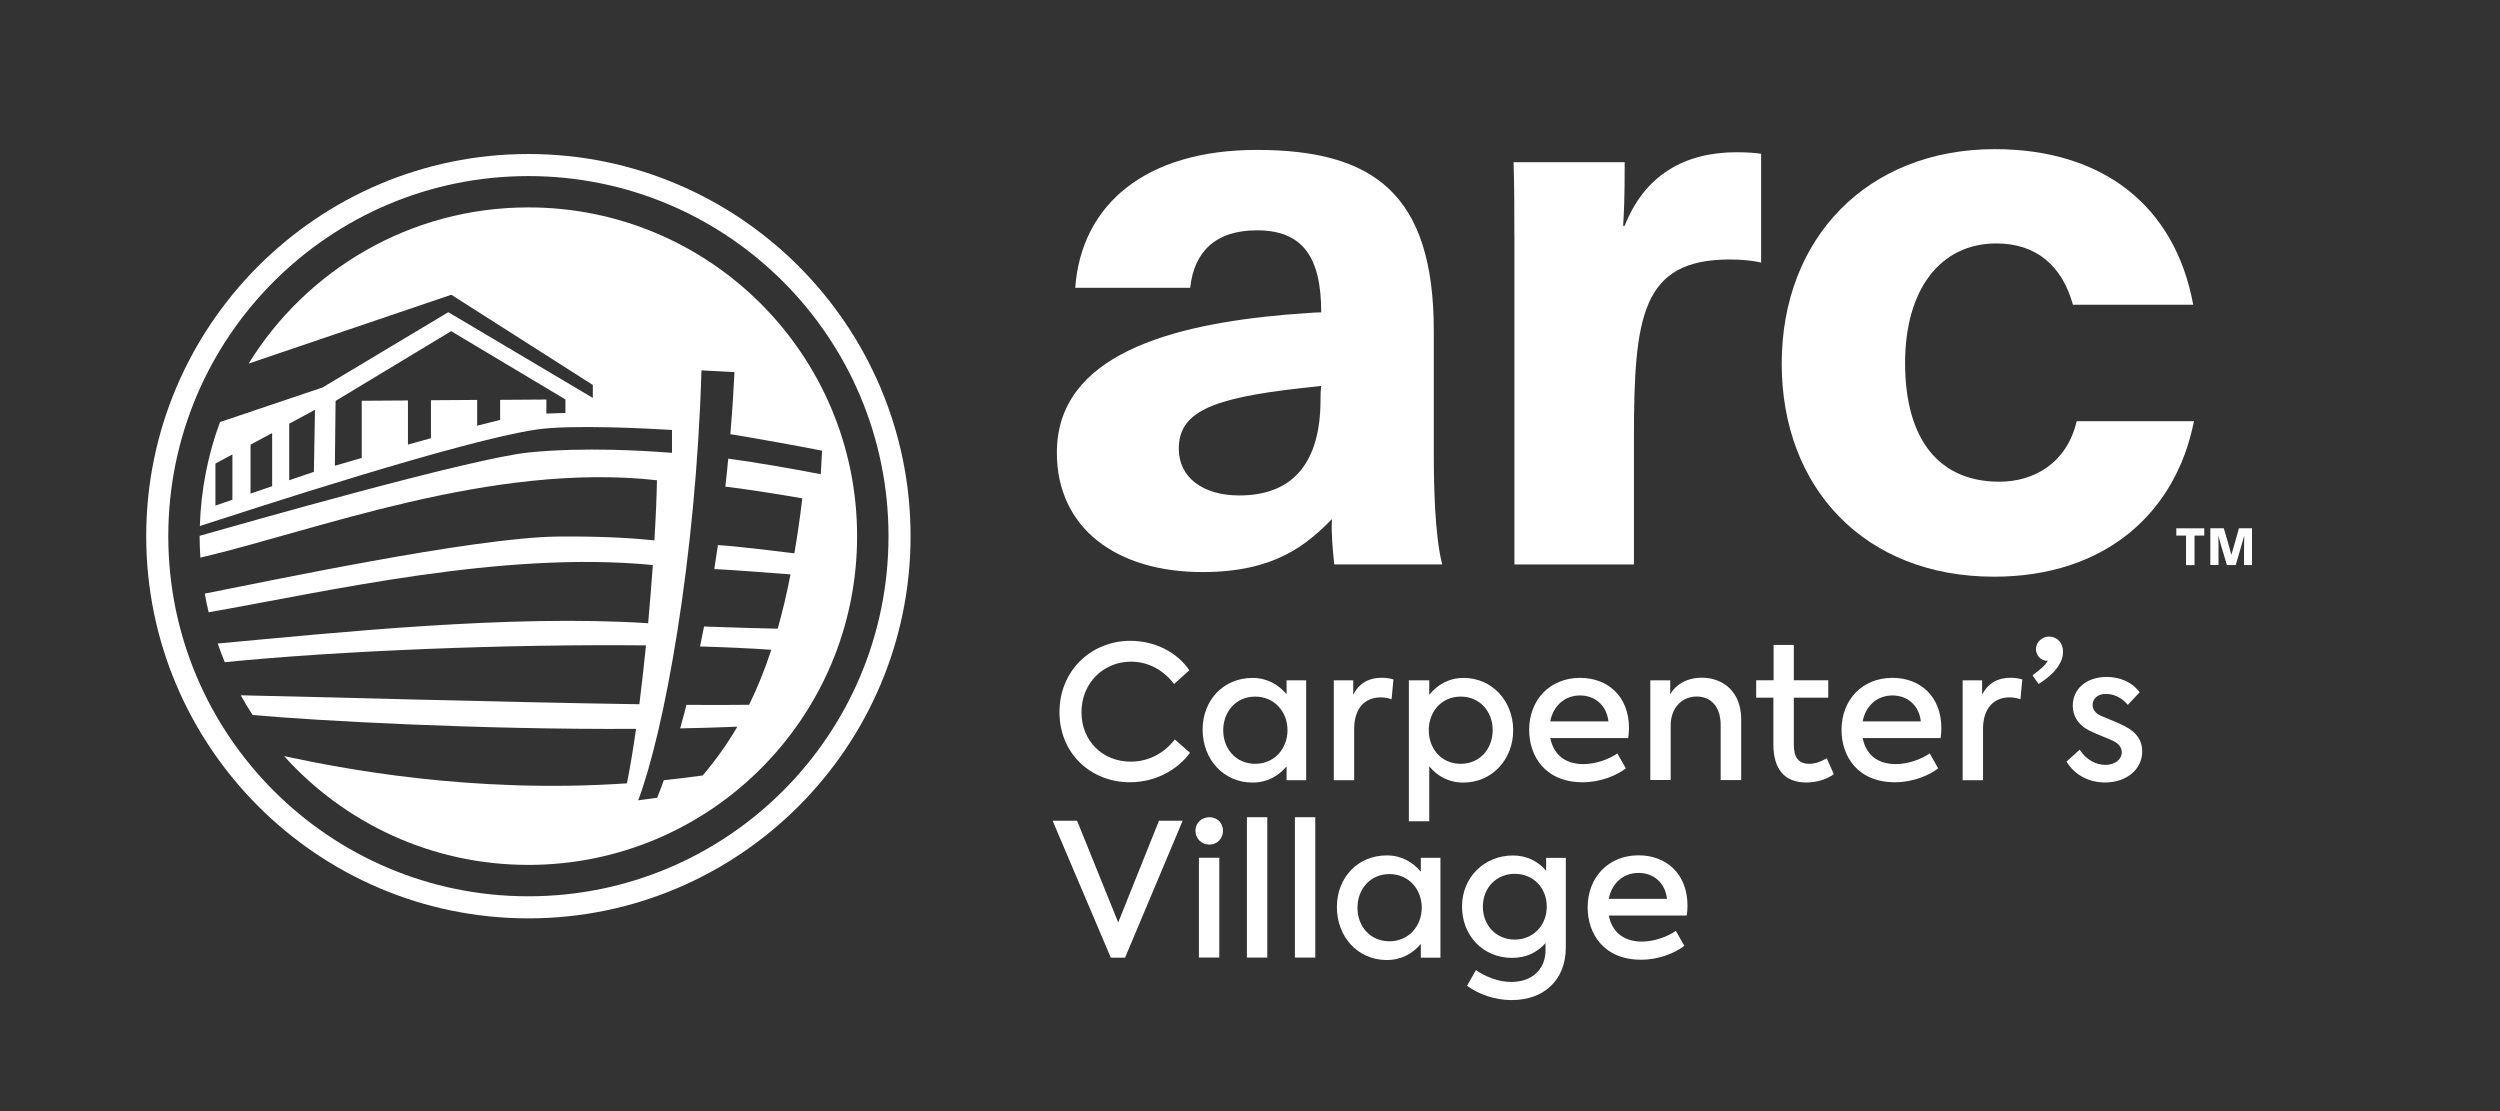
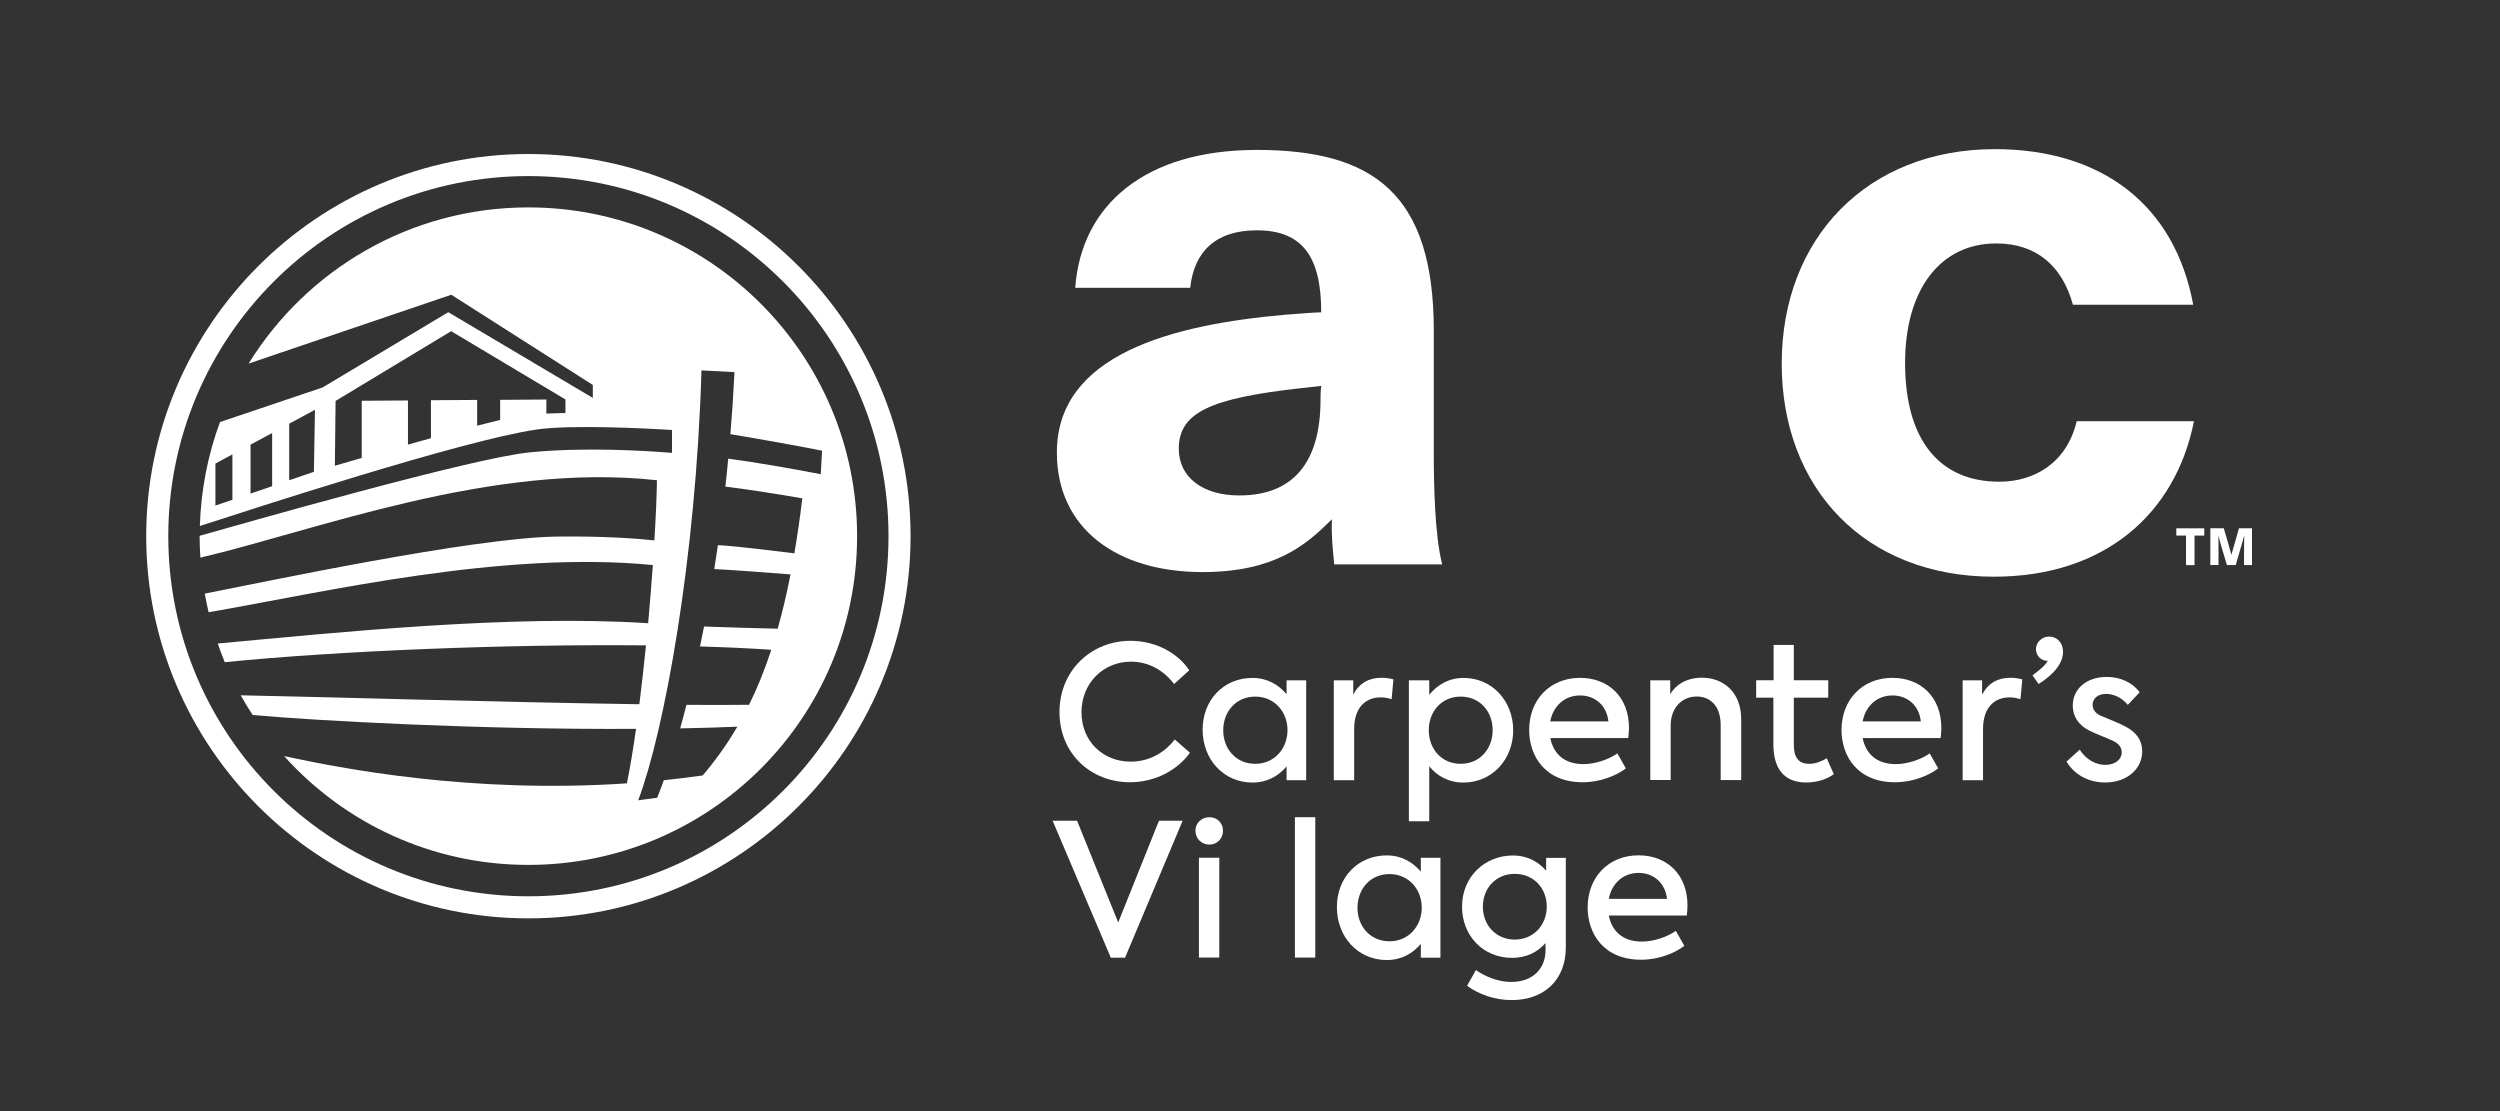
<svg xmlns="http://www.w3.org/2000/svg" version="1.1" id="Layer_1" x="0px" y="0px" viewBox="0 0 324 144" style="enable-background:new 0 0 324 144;" xml:space="preserve">
  <rect x="0" y="0" width="324" height="144" fill="#333333" stroke="none" />
  <style type="text/css">
	.st0{fill:#FFFFFF;}
</style>
  <g>
    <path class="st0" d="M68.48,26.88c-15.32,0-28.75,8.09-36.26,20.24l26.27-8.92l18.34,11.69v1.68L58.1,40.46l-16.28,9.75L28.51,54.7   c-1.56,4.22-2.46,8.75-2.61,13.47c6.51-2.1,34.05-11.12,43.69-12.51c4.4-0.64,14.15-0.14,17.5,0.06v2.97   c-3.62-0.28-11.26-0.77-18.47-0.06c-7.43,0.73-36.68,9.1-42.75,10.81c0,0.02,0,0.03,0,0.05c0,0.93,0.04,1.86,0.1,2.78   c14.87-3.48,37.75-12.41,59.17-10.03c-0.03,1.96-0.14,4.66-0.33,7.79c-2.53-0.26-6.75-0.56-12.61-0.49   c-10.94,0.13-38.12,5.93-45.66,7.39c0.14,0.81,0.31,1.62,0.5,2.42c15.16-2.64,38.04-8.03,57.57-6.12   c-0.17,2.39-0.38,4.94-0.61,7.54c-17.82-1.16-40.45,1.22-55.78,2.63c0.28,0.82,0.58,1.62,0.91,2.42   c14.73-1.48,36.72-2.36,54.59-2.18c-0.26,2.57-0.55,5.14-0.86,7.63c-17.63-0.26-42.72-0.98-51.66-1.16c0.48,0.87,1,1.72,1.54,2.55   c8.15,0.75,29.66,1.92,49.69,1.8c-0.36,2.56-0.76,4.96-1.18,7.06c-20.22,1.37-37.11-1.95-44.43-3.53   c7.8,8.66,19.09,14.1,31.66,14.1c23.53,0,42.6-19.07,42.6-42.6C111.08,45.96,92.01,26.88,68.48,26.88z M30.12,64.77l-2.2,0.75   v-5.44l2.2-1.19V64.77z M35.27,63.01l-2.8,0.96v-6.34l2.8-1.51V63.01z M40.68,61.15l-3.2,1.09v-7.33l3.34-1.8L40.68,61.15z    M73.29,53.53c0,0-0.98,0-2.48,0.07v-1.82l-5.99,0.04v2.6c-0.88,0.21-1.89,0.47-2.98,0.75v-3.34l-5.99,0.04v4.92   c-1,0.28-2,0.56-2.98,0.83V51.9l-5.99,0.04v7.41c-2.1,0.61-3.48,1.01-3.48,1.01l0.09-8.4l14.98-9.04l14.81,8.85V53.53z    M93.98,63.33c0.01-0.09,0.02-0.17,0.03-0.26c1.98,0.21,7.21,1.02,9.97,1.52c-0.3,2.52-0.65,4.89-1.03,7.12   c-2.38-0.28-7.61-0.95-9.91-1.06c0-0.01,0-0.03,0.01-0.05c-0.16,1.13-0.33,2.24-0.51,3.34c0.01-0.07,0.02-0.13,0.03-0.19   c1.88,0.08,7.14,0.48,9.88,0.69c-0.49,2.53-1.05,4.87-1.66,7.04c-2.44-0.06-6.34-0.16-9.54-0.28c0.01-0.07,0.03-0.15,0.04-0.22   c-0.21,1.06-0.42,2.1-0.63,3.11c0.02-0.11,0.05-0.21,0.07-0.31c3.34,0.1,6.45,0.24,9.23,0.43c-0.85,2.6-1.81,4.96-2.88,7.13   c-2.11,0.03-4.88,0.03-8.11,0.01c0.03-0.11,0.06-0.22,0.08-0.33c-0.3,1.19-0.61,2.33-0.91,3.41c0-0.01,0.01-0.02,0.01-0.03   c2.53-0.05,5.01-0.12,7.41-0.22c-1.34,2.29-2.83,4.37-4.49,6.32c-1.7,0.24-3.38,0.44-5.04,0.62c0.02-0.06,0.05-0.13,0.07-0.19   c-0.32,0.89-0.63,1.72-0.93,2.46l-2.46,0.33c3.36-8.86,7.49-31.27,8.2-55.72l4.28,0.23c-0.14,2.87-0.33,5.67-0.56,8.4   c0.01-0.12,0.02-0.24,0.03-0.36c2.81,0.45,9.83,1.71,11.88,2.14c-0.05,0.92-0.11,2.13-0.17,3.05c-3.04-0.61-9-1.64-11.99-2.02   c0.01-0.1,0.02-0.21,0.03-0.31C94.28,60.55,94.13,61.95,93.98,63.33z" />
    <path class="st0" d="M68.48,19.96c-27.31,0-49.53,22.22-49.53,49.53s22.22,49.53,49.53,49.53s49.53-22.22,49.53-49.53   S95.79,19.96,68.48,19.96z M68.48,116.16c-25.78,0-46.67-20.9-46.67-46.67c0-25.78,20.9-46.67,46.67-46.67   c25.78,0,46.67,20.9,46.67,46.67C115.15,95.27,94.25,116.16,68.48,116.16z" />
  </g>
  <g>
    <g>
      <path class="st0" d="M172.92,73.15c-0.2-1.99-0.4-3.87-0.3-5.86c-3.28,3.28-7.35,6.85-16.78,6.85c-11.12,0-18.87-5.66-18.87-15.49    c0-12.71,14.9-16.58,29.69-17.87c1.69-0.1,3.57-0.3,4.57-0.3c0-7.15-2.38-10.63-8.34-10.63c-5.36,0-8.14,2.78-8.64,7.45h-14.9    c0.79-10.82,9.14-17.87,23.53-17.87c15.09,0,22.94,5.66,22.94,23.43v15.89c0,3.87,0.1,10.53,1.09,14.4H172.92z M171.24,50.01    l-2.68,0.3c-11.52,1.29-15.79,3.08-15.79,7.84c0,3.77,3.18,6.06,7.84,6.06c7.15,0,10.53-4.47,10.53-12.41    C171.14,51.21,171.14,50.71,171.24,50.01z" />
-       <path class="st0" d="M196.26,30.45c0-3.18,0-6.16-0.1-9.43h14.4c0,5.16-0.1,6.45-0.2,8.24h0.2c2.58-6.55,7.75-9.53,14.5-9.53    c1.29,0,2.68,0.1,3.18,0.2v14.1c-1.29-0.3-2.68-0.4-4.07-0.4c-11.42,0-12.41,7.35-12.41,23.14v16.38h-15.49V30.45z" />
      <path class="st0" d="M284.34,54.58c-2.38,12.02-11.62,20.16-25.92,20.16c-16.78,0-27.51-11.52-27.51-27.61    c0-16.29,11.12-27.8,27.61-27.8c13.9,0,23.34,7.25,25.72,20.16h-15.59c-1.39-5.06-4.77-7.94-9.93-7.94    c-7.25,0-11.82,5.96-11.82,15.49c0,10.13,4.57,15.39,12.21,15.39c4.47,0,8.74-2.38,10.03-7.84H284.34z" />
    </g>
  </g>
  <g>
    <path class="st0" d="M137.31,92.29c0-5.47,4.2-9.24,9.19-9.24c3.29,0,6.14,1.58,7.63,3.82l-1.97,1.78c-1.3-1.73-3.26-2.9-5.59-2.9   c-3.55,0-6.41,2.76-6.41,6.55c0,3.77,2.78,6.41,6.38,6.41c2.35,0,4.37-1.13,5.71-2.88l1.97,1.73c-1.58,2.18-4.42,3.82-7.8,3.82   C141.42,101.37,137.31,97.72,137.31,92.29z" />
    <path class="st0" d="M169.28,88.17v12.94h-2.54v-1.78c-1.06,1.25-2.52,2.09-4.42,2.09c-3.74,0-6.46-3-6.46-6.86s2.74-6.7,6.46-6.7   c1.9,0,3.36,0.86,4.42,2.11v-1.8H169.28z M166.86,94.62c0-2.35-1.68-4.34-4.18-4.34c-2.54,0-4.15,1.99-4.15,4.37   c0,2.38,1.63,4.34,4.15,4.34C165.18,98.99,166.86,97,166.86,94.62z" />
    <path class="st0" d="M172.86,88.17h2.52v1.85c0.79-1.49,2.02-2.18,3.67-2.18c0.46,0,0.98,0.05,1.54,0.21l-0.24,2.57   c-0.48-0.17-0.96-0.24-1.42-0.24c-1.87,0-3.43,1.22-3.43,4.11v6.62h-2.64V88.17z" />
    <path class="st0" d="M196.11,94.65c0,3.74-2.71,6.77-6.46,6.77c-1.92,0-3.38-0.84-4.42-2.11v7.13h-2.64V88.17h2.64v1.87   c1.06-1.29,2.54-2.18,4.44-2.18C193.4,87.85,196.11,90.88,196.11,94.65z M193.45,94.62c0-2.38-1.63-4.34-4.15-4.34   c-2.52,0-4.13,1.99-4.13,4.34c0,2.4,1.61,4.37,4.13,4.37C191.82,98.99,193.45,97.02,193.45,94.62z" />
    <path class="st0" d="M211.02,95.65h-10.1c0.36,1.85,1.63,3.38,4.3,3.38c1.49,0,3.24-0.58,4.39-1.39l1.1,1.94   c-1.18,0.91-3.26,1.8-5.59,1.8c-4.87,0-6.94-3.38-6.94-6.79c0-3.84,2.64-6.74,6.6-6.74c3.62,0,6.34,2.42,6.34,6.53   C211.11,94.91,211.06,95.29,211.02,95.65z M200.91,93.49h7.54c-0.22-2.06-1.73-3.36-3.67-3.36   C202.76,90.13,201.3,91.5,200.91,93.49z" />
    <path class="st0" d="M213.87,88.17h2.59v1.82c0.74-1.32,2.23-2.16,4.11-2.16c2.64,0,5.09,1.73,5.09,5.4v7.87h-2.66v-7.13   c0-2.42-1.3-3.7-3.1-3.7c-1.99,0-3.38,1.54-3.38,3.74v7.08h-2.64V88.17z" />
    <path class="st0" d="M237.66,100.33c-0.96,0.72-2.3,1.08-3.58,1.08c-2.86,0-4.25-1.8-4.25-4.94v-6.05h-2.23v-2.26h2.26v-4.58h2.62   v4.58h4.46v2.26h-4.46v6.1c0,1.56,0.55,2.47,1.99,2.47c0.84,0,1.58-0.31,2.28-0.72L237.66,100.33z" />
    <path class="st0" d="M251.5,95.65H241.4c0.36,1.85,1.63,3.38,4.3,3.38c1.49,0,3.24-0.58,4.39-1.39l1.1,1.94   c-1.18,0.91-3.26,1.8-5.59,1.8c-4.87,0-6.94-3.38-6.94-6.79c0-3.84,2.64-6.74,6.6-6.74c3.62,0,6.34,2.42,6.34,6.53   C251.6,94.91,251.55,95.29,251.5,95.65z M241.4,93.49h7.54c-0.22-2.06-1.73-3.36-3.67-3.36C243.25,90.13,241.78,91.5,241.4,93.49z" />
    <path class="st0" d="M254.36,88.17h2.52v1.85c0.79-1.49,2.02-2.18,3.67-2.18c0.46,0,0.98,0.05,1.54,0.21l-0.24,2.57   c-0.48-0.17-0.96-0.24-1.42-0.24c-1.87,0-3.43,1.22-3.43,4.11v6.62h-2.64V88.17z" />
    <path class="st0" d="M267.37,84.45c0,1.44-1.08,2.88-3.17,4.2l-0.79-1.13c0.86-0.65,1.63-1.22,1.99-1.9   c-0.05,0.02-0.07,0.02-0.1,0.02c-0.77,0-1.44-0.67-1.44-1.51c0-0.89,0.77-1.63,1.7-1.63C266.6,82.5,267.37,83.32,267.37,84.45z" />
    <path class="st0" d="M267.82,98.7l1.71-1.54c0.84,1.32,2.14,1.97,3.31,1.97c1.3,0,2.14-0.74,2.14-1.61c0-0.7-0.43-1.15-1.1-1.49   c-0.77-0.38-2.4-0.96-3.19-1.39c-1.42-0.74-2.06-1.92-2.06-3.19c0-2.11,1.7-3.72,4.42-3.72c1.61,0,3.24,0.62,4.25,1.99l-1.54,1.63   c-0.82-1.01-1.9-1.42-2.83-1.42c-1.13,0-1.73,0.67-1.73,1.42c0,0.5,0.26,1.06,1.08,1.42c0.86,0.38,2.14,0.84,3.14,1.37   c1.39,0.72,2.21,1.73,2.21,3.26c0,2.21-1.92,4.01-4.82,4.01C270.89,101.41,268.95,100.57,267.82,98.7z" />
    <path class="st0" d="M153.27,106.37l-7.46,17.74h-1.85l-7.54-17.74h3.17l5.33,13.18l5.28-13.18H153.27z" />
    <path class="st0" d="M154.93,107.66c0-1.01,0.79-1.75,1.82-1.75c0.98,0,1.75,0.74,1.75,1.75c0,1.03-0.77,1.8-1.75,1.8   C155.72,109.46,154.93,108.69,154.93,107.66z M155.38,124.1v-12.94h2.64v12.94H155.38z" />
-     <path class="st0" d="M161.6,124.1v-18.19h2.64v18.19H161.6z" />
    <path class="st0" d="M167.82,124.1v-18.19h2.64v18.19H167.82z" />
    <path class="st0" d="M186.68,111.17v12.94h-2.54v-1.78c-1.06,1.25-2.52,2.09-4.42,2.09c-3.74,0-6.46-3-6.46-6.86s2.74-6.7,6.46-6.7   c1.9,0,3.36,0.86,4.42,2.11v-1.8H186.68z M184.26,117.62c0-2.35-1.68-4.34-4.18-4.34c-2.54,0-4.15,1.99-4.15,4.37   c0,2.38,1.63,4.34,4.15,4.34C182.58,121.99,184.26,120,184.26,117.62z" />
    <path class="st0" d="M202.93,111.17v11.62c0,4.22-2.83,6.82-7.01,6.82c-2.26,0-4.3-0.77-5.79-1.85l1.15-2.04   c1.15,0.82,2.86,1.54,4.58,1.54c2.81,0,4.44-1.75,4.44-4.1v-0.94c-1.03,1.18-2.47,1.92-4.34,1.92c-3.74,0-6.48-2.86-6.48-6.65   c0-3.84,2.93-6.62,6.6-6.62c1.85,0,3.26,0.79,4.3,1.97v-1.66H202.93z M200.46,117.5c0-2.45-1.75-4.25-4.15-4.25   c-2.38,0-4.13,1.8-4.13,4.25s1.75,4.27,4.13,4.27C198.7,121.77,200.46,119.93,200.46,117.5z" />
    <path class="st0" d="M218.6,118.65h-10.1c0.36,1.85,1.63,3.38,4.3,3.38c1.49,0,3.24-0.58,4.39-1.39l1.1,1.94   c-1.18,0.91-3.26,1.8-5.59,1.8c-4.87,0-6.94-3.38-6.94-6.79c0-3.84,2.64-6.74,6.6-6.74c3.62,0,6.34,2.42,6.34,6.53   C218.7,117.91,218.65,118.29,218.6,118.65z M208.5,116.49h7.54c-0.22-2.06-1.73-3.36-3.67-3.36   C210.34,113.13,208.88,114.5,208.5,116.49z" />
  </g>
  <g>
    <path class="st0" d="M283.31,73.24v-3.83h-1.26v-0.94h3.62v0.94h-1.26v3.83H283.31z" />
    <path class="st0" d="M286.44,68.46h1.76l0.59,2c0.13,0.44,0.26,0.93,0.39,1.43h0.01c0.1-0.35,0.23-0.78,0.43-1.48l0.55-1.95h1.69   v4.77h-1.03v-2.23c0-0.57,0.01-1.08,0.03-1.58h-0.01c-0.08,0.32-0.22,0.81-0.37,1.32l-0.73,2.49h-1.14l-0.73-2.44   c-0.2-0.68-0.33-1.2-0.37-1.38h-0.01c0.02,0.5,0.02,0.89,0.02,1.54v2.27h-1.06V68.46z" />
  </g>
</svg>